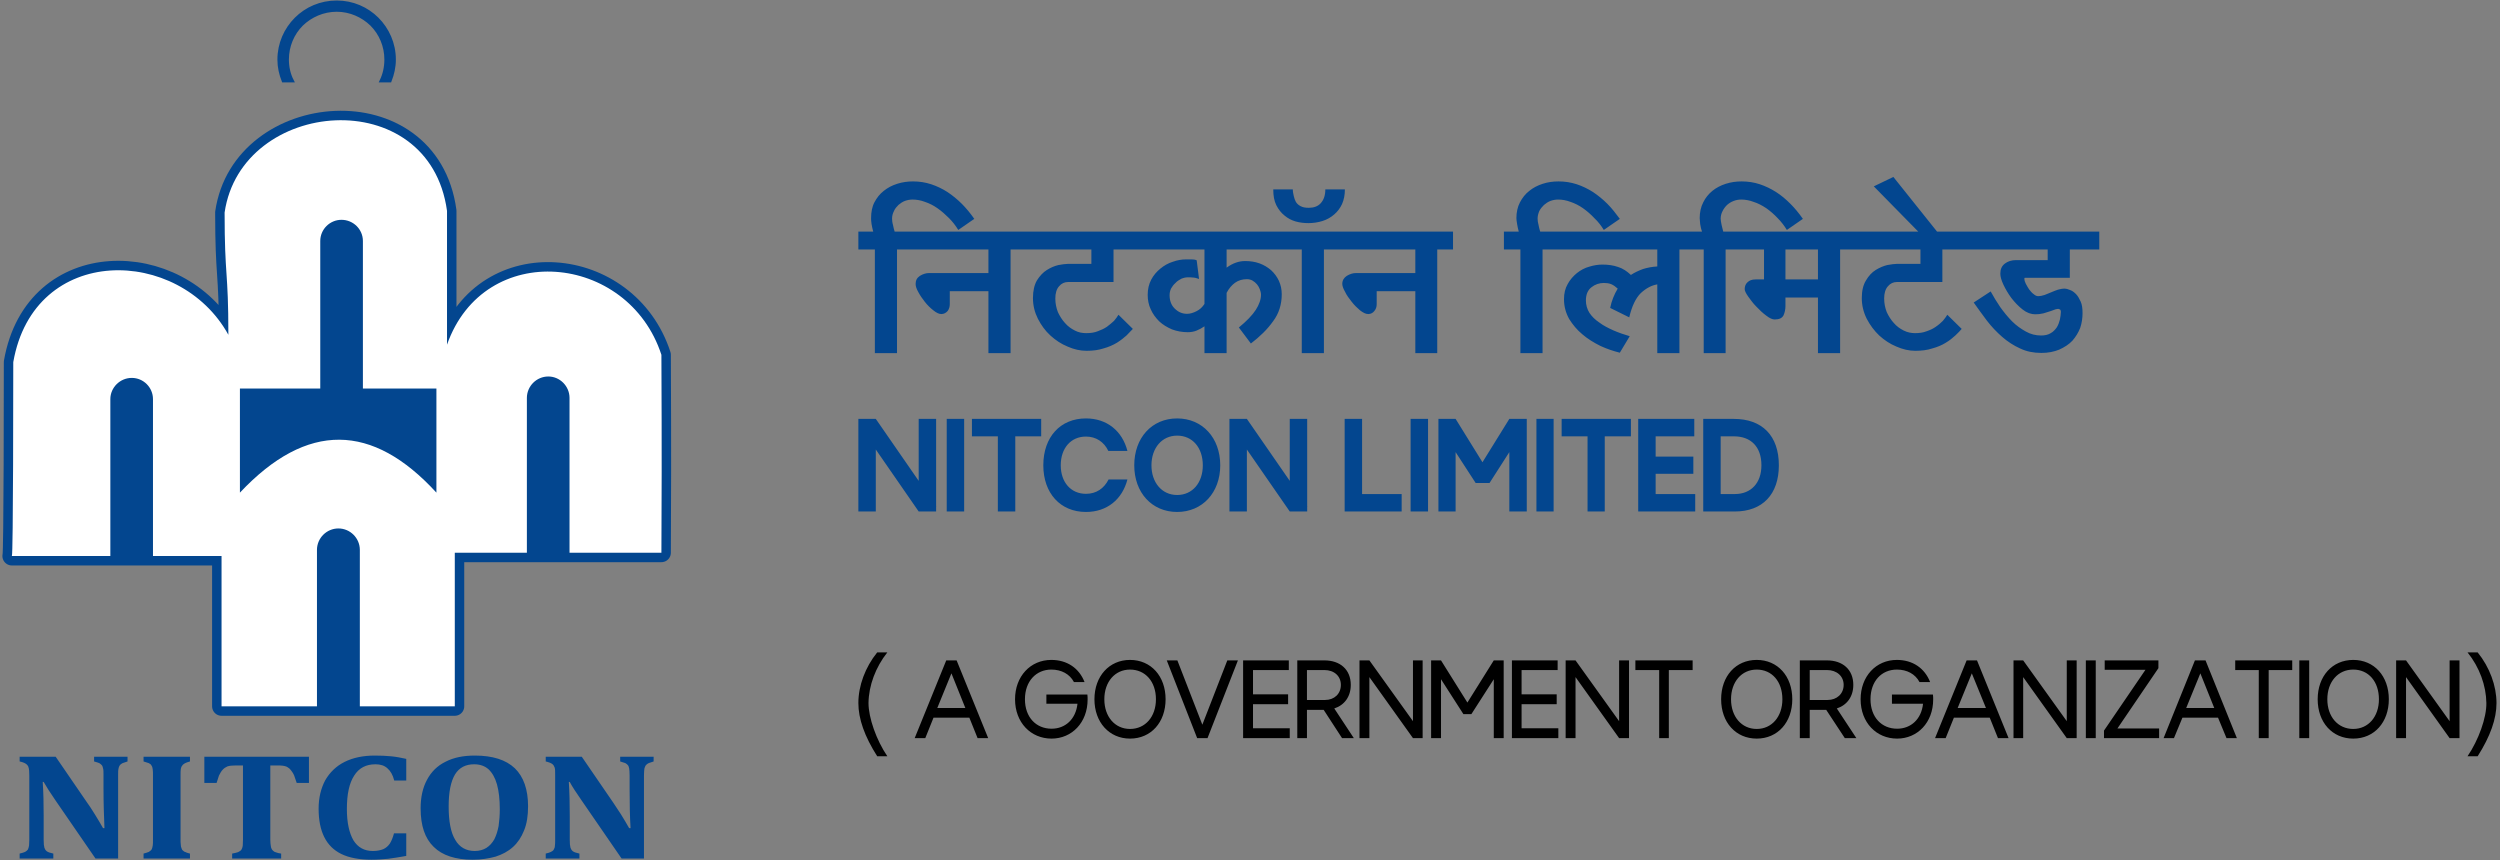
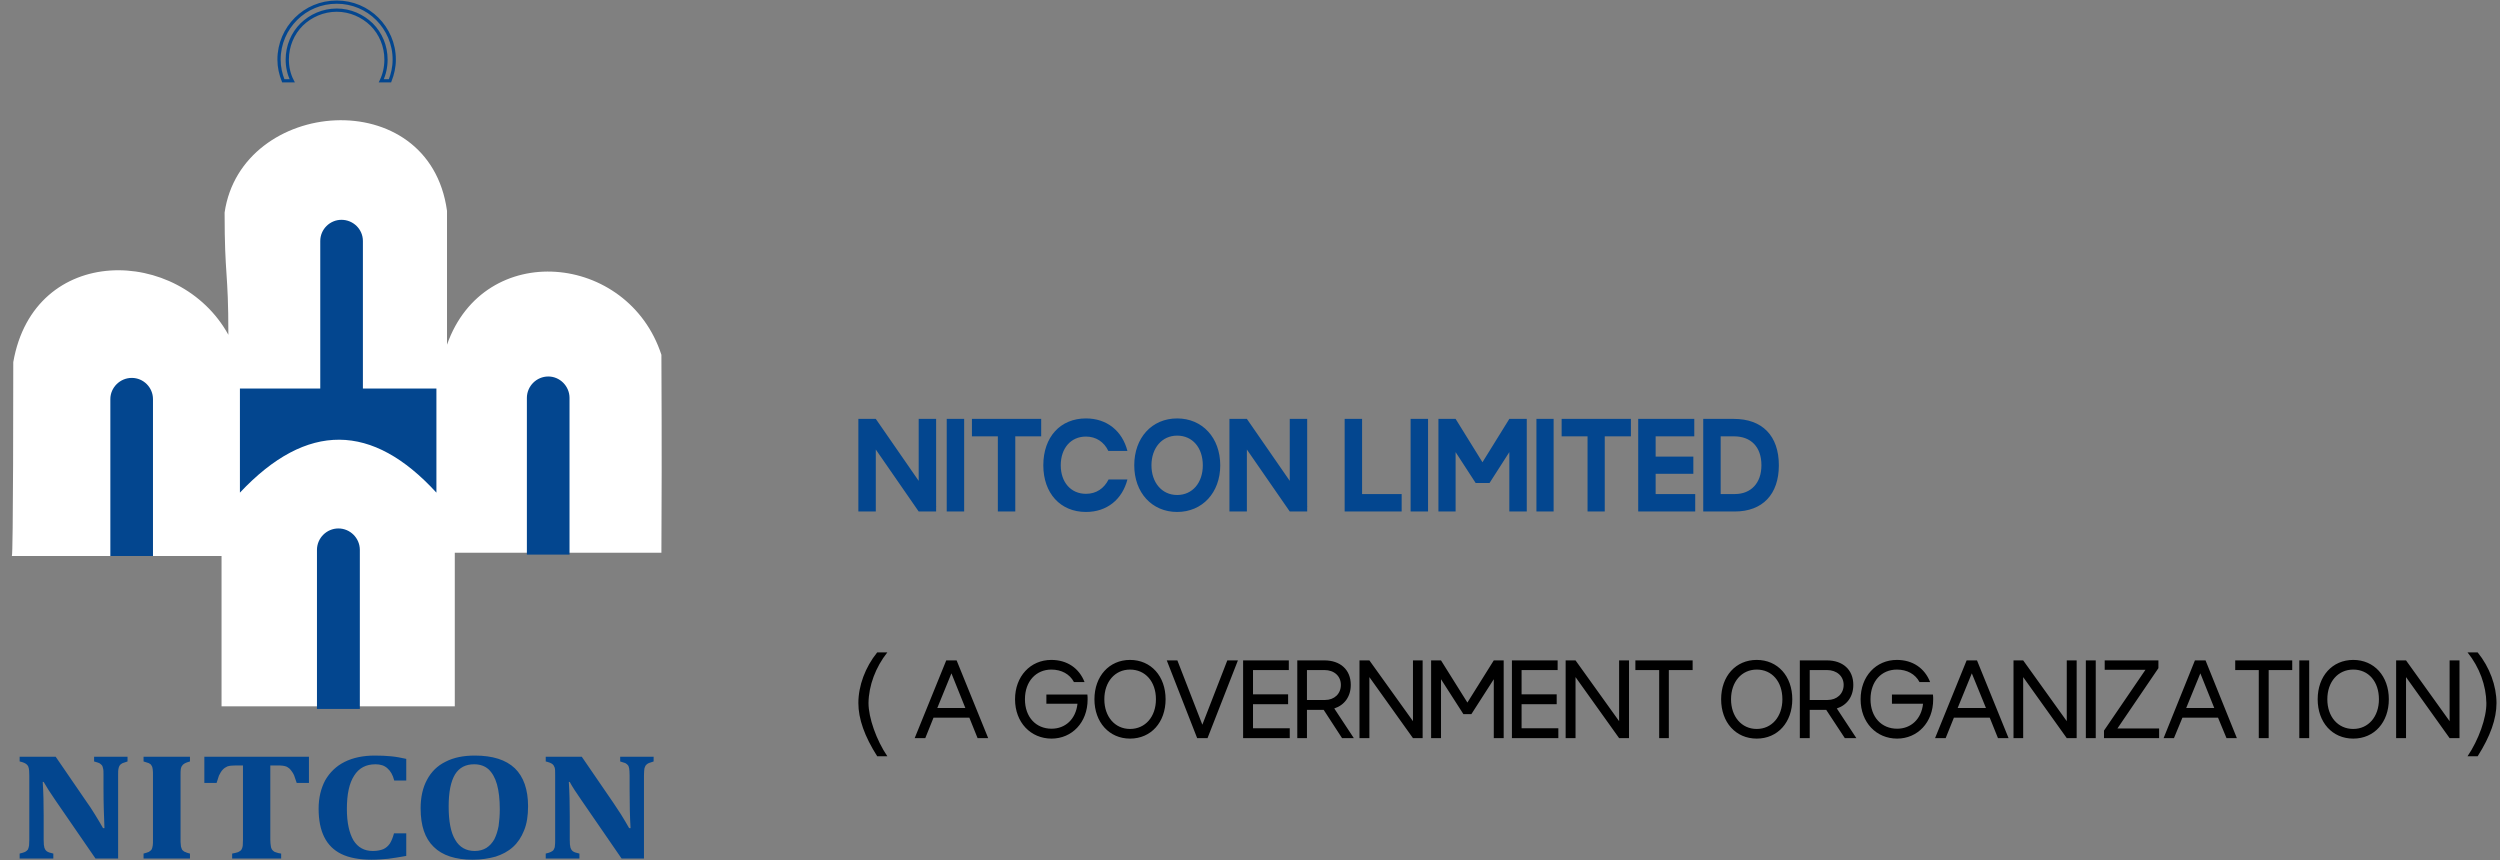
<svg xmlns="http://www.w3.org/2000/svg" width="343" height="118" viewBox="0 0 343 118" fill="none">
  <rect x="0" y="0" width="343" height="118" fill="#808080" stroke="none" />
-   <path d="M131.474 31.549C131.118 30.967 130.698 30.417 130.213 29.932C129.696 29.415 129.179 28.963 128.629 28.575C128.08 28.187 127.498 27.896 126.916 27.702C126.334 27.476 125.752 27.379 125.203 27.379C124.847 27.379 124.492 27.443 124.136 27.573C123.813 27.702 123.522 27.896 123.263 28.122C123.005 28.381 122.779 28.639 122.649 28.963C122.488 29.286 122.391 29.609 122.391 29.997C122.391 30.223 122.423 30.547 122.52 30.87C122.585 31.193 122.649 31.484 122.746 31.775H125.235V34.231H123.069V48.454H120.031V34.231H117.768V31.775H119.805C119.708 31.452 119.643 31.096 119.578 30.741C119.514 30.353 119.514 30.094 119.514 29.932C119.514 29.124 119.643 28.381 119.966 27.767C120.29 27.152 120.71 26.603 121.259 26.183C121.777 25.763 122.391 25.439 123.102 25.213C123.813 24.987 124.524 24.89 125.268 24.89C126.14 24.89 126.948 25.019 127.757 25.278C128.532 25.536 129.276 25.892 129.987 26.344C130.666 26.797 131.345 27.346 131.959 27.961C132.573 28.575 133.155 29.286 133.672 30.029L131.474 31.549ZM138.65 34.231V48.454H135.611V39.953H130.31V41.731C130.31 42.086 130.213 42.41 130.019 42.668C129.793 42.927 129.502 43.088 129.146 43.088C128.823 43.088 128.435 42.894 128.047 42.571C127.627 42.248 127.239 41.86 126.884 41.407C126.528 40.955 126.237 40.535 125.979 40.05C125.72 39.597 125.623 39.242 125.623 38.951C125.623 38.466 125.817 38.11 126.205 37.852C126.625 37.593 127.045 37.464 127.466 37.464H135.611V34.231H123.813V31.775H140.816V34.231H138.65ZM152.776 34.231V38.692H146.537C146.052 38.692 145.632 38.886 145.309 39.274C144.953 39.662 144.791 40.244 144.791 40.955C144.791 41.634 144.921 42.248 145.147 42.83C145.406 43.379 145.729 43.897 146.117 44.317C146.505 44.769 146.957 45.093 147.474 45.351C147.959 45.61 148.476 45.707 149.026 45.707C149.608 45.707 150.125 45.642 150.61 45.448C151.062 45.286 151.483 45.093 151.87 44.834C152.226 44.575 152.549 44.284 152.84 44.026C153.099 43.735 153.293 43.444 153.454 43.185L155.426 45.125C155.2 45.351 154.909 45.674 154.553 46.03C154.198 46.353 153.745 46.709 153.228 47.032C152.679 47.355 152.097 47.614 151.386 47.808C150.707 48.034 149.931 48.131 149.058 48.131C148.218 48.131 147.345 47.937 146.472 47.549C145.6 47.194 144.824 46.676 144.113 46.03C143.401 45.383 142.852 44.608 142.399 43.735C141.947 42.83 141.721 41.892 141.721 40.89C141.721 39.888 141.915 39.08 142.27 38.466C142.658 37.852 143.111 37.367 143.628 37.044C144.145 36.721 144.662 36.494 145.212 36.365C145.761 36.268 146.181 36.203 146.537 36.203H149.737V34.231H139.49V31.775H156.978V34.231H152.776ZM168.291 34.231V36.721C169.132 36.106 169.972 35.815 170.845 35.815C171.524 35.815 172.202 35.912 172.817 36.139C173.431 36.365 173.948 36.688 174.4 37.076C174.853 37.496 175.209 37.981 175.467 38.531C175.726 39.112 175.855 39.694 175.855 40.373C175.855 41.763 175.467 43.024 174.659 44.09C173.883 45.19 172.849 46.191 171.621 47.129L169.972 44.931C171.039 44.058 171.815 43.25 172.299 42.507C172.752 41.795 173.011 41.084 173.011 40.438C173.011 40.212 172.946 39.953 172.849 39.694C172.752 39.436 172.623 39.209 172.461 39.016C172.299 38.822 172.073 38.628 171.847 38.498C171.621 38.369 171.362 38.304 171.071 38.304C170.457 38.304 169.907 38.466 169.455 38.789C169.002 39.112 168.614 39.565 168.291 40.179V48.454H165.253V44.769C164.929 44.995 164.574 45.19 164.186 45.351C163.798 45.513 163.378 45.577 162.958 45.577C162.214 45.577 161.471 45.448 160.792 45.19C160.113 44.898 159.531 44.543 159.046 44.09C158.562 43.606 158.174 43.088 157.883 42.442C157.592 41.828 157.463 41.149 157.463 40.47C157.463 39.662 157.624 38.983 157.947 38.369C158.271 37.755 158.691 37.27 159.208 36.85C159.725 36.43 160.275 36.106 160.921 35.912C161.535 35.686 162.15 35.589 162.699 35.589H162.893C163.087 35.589 163.281 35.589 163.54 35.589C163.766 35.589 163.992 35.621 164.186 35.718L164.509 38.272C164.154 38.143 163.863 38.078 163.636 38.078C163.41 38.046 163.216 38.046 163.022 38.046C162.699 38.046 162.408 38.11 162.085 38.24C161.794 38.401 161.503 38.563 161.277 38.822C161.018 39.048 160.824 39.306 160.663 39.597C160.533 39.888 160.469 40.179 160.469 40.502C160.469 41.246 160.695 41.86 161.148 42.313C161.632 42.797 162.182 43.056 162.861 43.056C163.281 43.056 163.701 42.927 164.154 42.7C164.606 42.474 164.962 42.151 165.253 41.698V34.231H155.555V31.775H177.504V34.231H168.291ZM181.641 34.231V48.454H178.603V34.231H176.34V31.775H183.807V34.231H181.641ZM184.518 25.989C184.518 26.732 184.389 27.411 184.13 27.993C183.872 28.542 183.516 29.027 183.063 29.415C182.579 29.835 182.061 30.126 181.447 30.32C180.833 30.514 180.187 30.611 179.508 30.611C178.926 30.611 178.344 30.547 177.762 30.385C177.213 30.223 176.696 29.965 176.243 29.577C175.79 29.221 175.403 28.736 175.112 28.155C174.821 27.573 174.691 26.862 174.691 25.989H177.374C177.374 26.312 177.439 26.603 177.504 26.894C177.568 27.185 177.665 27.476 177.795 27.702C177.956 27.961 178.182 28.155 178.441 28.284C178.732 28.445 179.088 28.51 179.572 28.51C180.251 28.51 180.801 28.316 181.189 27.896C181.609 27.443 181.835 26.829 181.835 25.989H184.518ZM197.189 34.231V48.454H194.183V39.953H188.882V41.731C188.882 42.086 188.785 42.41 188.559 42.668C188.365 42.927 188.074 43.088 187.718 43.088C187.363 43.088 187.007 42.894 186.587 42.571C186.199 42.248 185.811 41.86 185.455 41.407C185.1 40.955 184.777 40.535 184.55 40.05C184.292 39.597 184.162 39.242 184.162 38.951C184.162 38.466 184.389 38.11 184.777 37.852C185.197 37.593 185.617 37.464 186.037 37.464H194.183V34.231H182.352V31.775H199.355V34.231H197.189ZM220.042 31.549C219.687 30.967 219.267 30.417 218.749 29.932C218.265 29.415 217.747 28.963 217.198 28.575C216.648 28.187 216.067 27.896 215.485 27.702C214.903 27.476 214.321 27.379 213.771 27.379C213.416 27.379 213.06 27.443 212.705 27.573C212.382 27.702 212.091 27.896 211.832 28.122C211.573 28.381 211.347 28.639 211.186 28.963C211.056 29.286 210.959 29.609 210.959 29.997C210.959 30.223 210.992 30.547 211.089 30.87C211.153 31.193 211.218 31.484 211.315 31.775H213.804V34.231H211.638V48.454H208.6V34.231H206.337V31.775H208.373C208.276 31.452 208.212 31.096 208.147 30.741C208.082 30.353 208.05 30.094 208.05 29.932C208.05 29.124 208.212 28.381 208.535 27.767C208.858 27.152 209.278 26.603 209.828 26.183C210.345 25.763 210.959 25.439 211.67 25.213C212.349 24.987 213.093 24.89 213.836 24.89C214.709 24.89 215.517 25.019 216.325 25.278C217.101 25.536 217.844 25.892 218.555 26.344C219.234 26.797 219.913 27.346 220.527 27.961C221.141 28.575 221.691 29.286 222.24 30.029L220.042 31.549ZM230.418 34.231V48.454H227.38V39.016C226.604 39.145 225.861 39.533 225.117 40.212C224.406 40.923 223.889 42.022 223.533 43.541L220.915 42.248C221.109 41.278 221.465 40.406 221.95 39.597C221.659 39.339 221.368 39.112 221.044 38.983C220.721 38.854 220.366 38.822 220.042 38.822C219.428 38.822 218.846 39.016 218.362 39.403C217.844 39.791 217.586 40.406 217.586 41.214C217.586 41.828 217.747 42.41 218.071 42.927C218.394 43.412 218.846 43.864 219.428 44.252C219.978 44.672 220.624 44.995 221.335 45.319C222.079 45.642 222.822 45.901 223.598 46.127L222.24 48.39C221.335 48.163 220.463 47.872 219.558 47.452C218.652 47 217.812 46.482 217.101 45.868C216.357 45.254 215.776 44.543 215.291 43.767C214.838 42.959 214.58 42.054 214.58 41.052C214.58 40.244 214.741 39.565 215.097 38.951C215.42 38.369 215.84 37.884 216.357 37.464C216.842 37.076 217.424 36.753 218.038 36.591C218.652 36.397 219.267 36.3 219.848 36.3C220.624 36.3 221.335 36.397 221.982 36.623C222.628 36.818 223.21 37.205 223.76 37.722C224.245 37.399 224.794 37.141 225.408 36.914C226.022 36.721 226.701 36.591 227.38 36.559V34.231H212.349V31.775H232.584V34.231H230.418ZM245.158 31.549C244.803 30.967 244.383 30.417 243.898 29.932C243.413 29.415 242.896 28.963 242.346 28.575C241.764 28.187 241.215 27.896 240.601 27.702C240.019 27.476 239.437 27.379 238.887 27.379C238.532 27.379 238.176 27.443 237.853 27.573C237.498 27.702 237.207 27.896 236.948 28.122C236.689 28.381 236.495 28.639 236.334 28.963C236.172 29.286 236.075 29.609 236.075 29.997C236.075 30.223 236.14 30.547 236.205 30.87C236.269 31.193 236.366 31.484 236.431 31.775H238.92V34.231H236.754V48.454H233.748V34.231H231.485V31.775H233.522C233.392 31.452 233.328 31.096 233.263 30.741C233.231 30.353 233.198 30.094 233.198 29.932C233.198 29.124 233.36 28.381 233.683 27.767C233.974 27.152 234.427 26.603 234.944 26.183C235.461 25.763 236.075 25.439 236.786 25.213C237.498 24.987 238.209 24.89 238.952 24.89C239.825 24.89 240.665 25.019 241.441 25.278C242.217 25.536 242.96 25.892 243.671 26.344C244.383 26.797 245.029 27.346 245.643 27.961C246.257 28.575 246.839 29.286 247.356 30.029L245.158 31.549ZM252.464 34.231V48.454H249.425V40.826H244.964V41.989C244.964 42.442 244.867 42.894 244.706 43.25C244.512 43.638 244.124 43.832 243.478 43.832C243.187 43.832 242.799 43.67 242.346 43.315C241.861 42.959 241.409 42.539 240.989 42.086C240.536 41.634 240.18 41.149 239.857 40.696C239.534 40.244 239.372 39.888 239.372 39.662C239.372 39.274 239.502 38.951 239.76 38.725C240.019 38.466 240.374 38.337 240.859 38.337H242.023V34.231H237.498V31.775H254.629V34.231H252.464ZM244.964 38.337H249.425V34.231H244.964V38.337ZM266.492 34.231V38.692H260.254C259.769 38.692 259.349 38.886 259.025 39.274C258.67 39.662 258.508 40.244 258.508 40.955C258.508 41.634 258.638 42.248 258.864 42.83C259.122 43.379 259.446 43.897 259.834 44.317C260.221 44.769 260.674 45.093 261.191 45.351C261.708 45.61 262.226 45.707 262.743 45.707C263.325 45.707 263.842 45.642 264.327 45.448C264.812 45.286 265.232 45.093 265.587 44.834C265.975 44.575 266.298 44.284 266.557 44.026C266.816 43.735 267.01 43.444 267.171 43.185L269.143 45.125C268.949 45.351 268.658 45.674 268.27 46.03C267.915 46.353 267.494 46.709 266.945 47.032C266.428 47.355 265.814 47.614 265.102 47.808C264.424 48.034 263.648 48.131 262.775 48.131C261.935 48.131 261.062 47.937 260.189 47.549C259.316 47.194 258.541 46.676 257.829 46.03C257.151 45.383 256.569 44.608 256.116 43.735C255.664 42.83 255.438 41.892 255.438 40.89C255.438 39.888 255.631 39.08 256.019 38.466C256.375 37.852 256.827 37.367 257.345 37.044C257.862 36.721 258.411 36.494 258.929 36.365C259.478 36.268 259.931 36.203 260.254 36.203H263.486V34.231H253.207V31.775H270.695V34.231H266.492ZM264.197 32.809L257.086 25.569L259.769 24.276L266.589 32.809H264.197ZM283.98 34.231V38.11H277.806C277.774 38.11 277.741 38.143 277.741 38.272C277.741 38.434 277.806 38.66 277.935 38.919C278.065 39.177 278.226 39.436 278.388 39.694C278.582 39.953 278.776 40.179 279.002 40.341C279.228 40.535 279.422 40.632 279.616 40.632C279.907 40.632 280.23 40.567 280.521 40.47C280.812 40.341 281.103 40.244 281.394 40.114C281.717 39.985 282.008 39.856 282.299 39.759C282.622 39.662 282.945 39.597 283.301 39.597C283.463 39.597 283.721 39.662 284.012 39.791C284.303 39.888 284.562 40.082 284.82 40.341C285.079 40.599 285.273 40.955 285.467 41.375C285.661 41.795 285.725 42.345 285.725 42.959C285.725 43.638 285.628 44.317 285.402 44.995C285.144 45.642 284.788 46.224 284.335 46.741C283.851 47.258 283.236 47.646 282.525 47.969C281.814 48.26 281.006 48.422 280.069 48.422C279.002 48.422 278.032 48.228 277.159 47.808C276.287 47.42 275.446 46.87 274.703 46.224C273.959 45.577 273.248 44.834 272.602 43.993C271.988 43.153 271.373 42.345 270.792 41.505L273.119 39.985C273.507 40.696 273.959 41.44 274.444 42.151C274.961 42.862 275.479 43.509 276.06 44.09C276.642 44.672 277.289 45.125 277.935 45.48C278.614 45.868 279.325 46.03 280.036 46.03C280.553 46.03 281.006 45.933 281.362 45.707C281.717 45.513 281.976 45.222 282.202 44.898C282.396 44.575 282.525 44.22 282.622 43.832C282.687 43.444 282.752 43.121 282.752 42.797C282.752 42.603 282.687 42.474 282.59 42.442C282.493 42.41 282.428 42.377 282.396 42.377C282.299 42.377 282.17 42.41 282.008 42.442C281.846 42.507 281.653 42.571 281.394 42.668C281.103 42.765 280.747 42.862 280.36 42.991C279.972 43.088 279.616 43.121 279.228 43.121C278.679 43.121 278.097 42.927 277.515 42.474C276.933 42.022 276.448 41.505 275.963 40.89C275.511 40.276 275.155 39.662 274.864 39.048C274.573 38.434 274.444 37.916 274.444 37.561C274.444 36.947 274.638 36.494 275.058 36.171C275.479 35.848 275.996 35.686 276.61 35.686H280.941V34.231H269.272V31.775H288.02V34.231H283.98Z" fill="#03468F" />
  <path d="M120.16 70.176V61.675L126.043 70.176H128.435V69.498L128.468 69.465L128.435 69.433V57.473H126.043V65.974L120.16 57.473H117.768V70.176H120.16ZM132.282 70.176V57.473H129.89V70.176H132.282ZM139.296 70.176V59.865H142.852V57.473H133.349V59.865H136.904V70.176H139.296ZM152.064 61.869H154.683C153.972 59.121 151.87 57.408 148.994 57.408C145.47 57.408 143.143 59.962 143.143 63.841C143.143 67.655 145.47 70.241 148.994 70.241C151.87 70.241 153.972 68.528 154.683 65.78H152.097C151.483 67.008 150.416 67.752 148.994 67.752C146.925 67.752 145.535 66.168 145.535 63.841C145.535 61.481 146.925 59.897 148.994 59.897C150.384 59.897 151.483 60.641 152.064 61.869ZM155.62 63.841C155.62 67.59 158.044 70.241 161.503 70.241C164.962 70.241 167.418 67.59 167.418 63.841C167.418 60.059 164.962 57.408 161.503 57.408C158.044 57.408 155.62 60.059 155.62 63.841ZM161.503 59.768C163.604 59.768 165.026 61.416 165.026 63.841C165.026 66.233 163.604 67.914 161.503 67.914C159.434 67.914 157.98 66.233 157.98 63.841C157.98 61.449 159.434 59.768 161.503 59.768ZM171.071 70.176V61.675L176.954 70.176H179.346V69.498L179.378 69.465L179.346 69.433V57.473H176.954V65.974L171.071 57.473H168.679V70.176H171.071ZM192.308 67.784H186.878V57.473H184.486V70.176H192.308V67.784ZM195.928 70.176V57.473H193.536V70.176H195.928ZM199.71 70.176V62.031L202.458 66.265H204.365L207.08 62.031V70.176H209.472V57.473H207.08L203.395 63.42L199.71 57.473H197.351V70.176H199.71ZM213.157 70.176V57.473H210.798V70.176H213.157ZM220.172 70.176V59.865H223.76V57.473H214.256V59.865H217.812V70.176H220.172ZM232.455 59.865V57.473H224.762V70.176H232.584V67.784H227.154V65.004H232.326V62.645H227.154V59.865H232.455ZM238.015 70.176C241.829 70.176 244.059 67.817 244.059 63.841C244.059 59.8 241.797 57.473 237.885 57.473H233.683V70.176H238.015ZM237.885 59.865C240.245 59.865 241.667 61.319 241.667 63.841C241.667 66.265 240.245 67.784 238.015 67.784H236.075V59.865H237.885Z" fill="#03468F" />
  <path d="M120.354 103.761H121.744C120.225 101.531 119.158 98.46 119.158 96.456C119.191 94.064 120.128 91.543 121.744 89.506H120.354C118.706 91.543 117.768 94.096 117.768 96.456C117.768 98.622 118.609 101.014 120.354 103.761ZM125.494 101.272H126.948L128.08 98.46H132.993L134.124 101.272H135.579L131.248 90.605H129.825L125.494 101.272ZM128.597 97.135L130.536 92.383L132.444 97.135H128.597ZM143.563 96.553H147.83C147.604 98.654 146.181 99.979 144.274 99.979C142.141 99.979 140.622 98.395 140.622 95.939C140.622 93.45 142.173 91.866 144.242 91.866C145.632 91.866 146.763 92.48 147.345 93.579H148.8C148.056 91.672 146.408 90.54 144.242 90.54C141.365 90.54 139.264 92.803 139.264 95.939C139.264 99.139 141.43 101.337 144.274 101.337C147.054 101.337 149.22 99.139 149.22 95.971C149.22 95.745 149.22 95.518 149.188 95.292H143.563V96.553ZM150.157 95.939C150.157 99.106 152.194 101.337 155.038 101.337C157.915 101.337 159.919 99.106 159.919 95.939C159.919 92.771 157.915 90.54 155.038 90.54C152.194 90.54 150.157 92.771 150.157 95.939ZM155.038 91.866C157.139 91.866 158.594 93.514 158.594 95.939C158.594 98.331 157.139 100.012 155.038 100.012C152.969 100.012 151.515 98.331 151.515 95.939C151.515 93.547 152.969 91.866 155.038 91.866ZM165.673 101.272L169.843 90.605H168.388L164.962 99.43L161.535 90.605H160.081L164.251 101.272H165.673ZM176.825 91.93V90.605H170.554V101.272H176.954V99.915H171.912V96.617H176.728V95.26H171.912V91.93H176.825ZM179.314 101.272V97.393H181.609L184.13 101.272H185.746L183.063 97.199C184.453 96.747 185.326 95.583 185.326 93.967C185.326 91.866 183.872 90.605 181.706 90.605H177.988V101.272H179.314ZM181.706 91.93C183.063 91.93 183.968 92.771 183.968 93.967C183.968 95.195 183.063 96.036 181.803 96.036H179.314V91.93H181.706ZM187.88 101.272V92.9L193.86 101.272H195.185V100.852V90.605H193.86V98.945L187.88 90.605H186.522V101.272H187.88ZM197.706 101.272V93.191L200.777 97.975H201.876L204.947 93.191V101.272H206.305V90.605H204.947L201.327 96.391L197.706 90.605H196.349V101.272H197.706ZM213.707 91.93V90.605H207.436V101.272H213.804V99.915H208.761V96.617H213.578V95.26H208.761V91.93H213.707ZM216.163 101.272V92.9L222.143 101.272H223.501V100.852V90.605H222.143V98.945L216.163 90.605H214.806V101.272H216.163ZM228.964 101.272V91.93H232.229V90.605H224.374V91.93H227.639V101.272H228.964ZM236.14 95.939C236.14 99.106 238.144 101.337 241.021 101.337C243.898 101.337 245.902 99.106 245.902 95.939C245.902 92.771 243.898 90.54 241.021 90.54C238.144 90.54 236.14 92.771 236.14 95.939ZM241.021 91.866C243.122 91.866 244.544 93.514 244.544 95.939C244.544 98.331 243.09 100.012 241.021 100.012C238.952 100.012 237.498 98.331 237.498 95.939C237.498 93.547 238.952 91.866 241.021 91.866ZM248.294 101.272V97.393H250.557L253.11 101.272H254.694L252.011 97.199C253.401 96.747 254.274 95.583 254.274 93.967C254.274 91.866 252.819 90.605 250.654 90.605H246.936V101.272H248.294ZM250.654 91.93C252.011 91.93 252.949 92.771 252.949 93.967C252.949 95.195 252.011 96.036 250.75 96.036H248.294V91.93H250.654ZM259.575 96.553H263.842C263.616 98.654 262.193 99.979 260.286 99.979C258.153 99.979 256.633 98.395 256.633 95.939C256.633 93.45 258.153 91.866 260.254 91.866C261.644 91.866 262.775 92.48 263.357 93.579H264.812C264.068 91.672 262.42 90.54 260.254 90.54C257.377 90.54 255.276 92.803 255.276 95.939C255.276 99.139 257.442 101.337 260.286 101.337C263.066 101.337 265.232 99.139 265.232 95.971C265.232 95.745 265.232 95.518 265.199 95.292H259.575V96.553ZM265.49 101.272H266.945L268.076 98.46H272.99L274.121 101.272H275.576L271.244 90.605H269.822L265.49 101.272ZM268.593 97.135L270.533 92.383L272.472 97.135H268.593ZM277.58 101.272V92.9L283.56 101.272H284.917V100.852V90.605H283.56V98.945L277.58 90.605H276.254V101.272H277.58ZM287.536 101.272V90.605H286.178V101.272H287.536ZM288.667 101.272H296.231V99.947H290.509L296.134 91.672V90.605H288.764V91.898H294.356L288.667 100.238V101.272ZM296.845 101.272H298.267L299.431 98.46H304.312L305.476 101.272H306.898L302.599 90.605H301.144L296.845 101.272ZM299.948 97.135L301.888 92.383L303.795 97.135H299.948ZM311.262 101.272V91.93H314.494V90.605H306.672V91.93H309.904V101.272H311.262ZM316.821 101.272V90.605H315.464V101.272H316.821ZM317.985 95.939C317.985 99.106 319.989 101.337 322.866 101.337C325.743 101.337 327.747 99.106 327.747 95.939C327.747 92.771 325.743 90.54 322.866 90.54C319.989 90.54 317.985 92.771 317.985 95.939ZM322.866 91.866C324.967 91.866 326.389 93.514 326.389 95.939C326.389 98.331 324.935 100.012 322.866 100.012C320.765 100.012 319.31 98.331 319.31 95.939C319.31 93.547 320.765 91.866 322.866 91.866ZM330.107 101.272V92.9L336.087 101.272H337.444V100.852V90.605H336.087V98.945L330.107 90.605H328.749V101.272H330.107ZM339.933 103.761C341.679 101.014 342.519 98.622 342.519 96.456C342.519 94.096 341.582 91.543 339.933 89.506H338.543C340.192 91.543 341.097 94.064 341.129 96.456C341.162 98.46 340.063 101.531 338.543 103.761H339.933Z" fill="black" />
-   <path fill-rule="evenodd" clip-rule="evenodd" d="M1.627 76.286H30.396V96.909H62.397V75.833H90.745C90.778 68.496 90.81 62.548 90.745 48.681C86.188 34.684 66.437 32.777 61.33 47.291C61.33 38.951 61.33 37.27 61.33 28.93C58.906 11.249 33.111 13.415 30.816 29.157C30.816 38.111 31.333 37.012 31.333 45.933C24.61 33.747 4.666 33.359 1.821 49.683C1.821 51.848 1.821 76.286 1.627 76.286Z" stroke="#03468F" stroke-width="2.594" stroke-linecap="round" stroke-linejoin="round" />
  <path fill-rule="evenodd" clip-rule="evenodd" d="M1.627 76.286H30.396V96.909H62.397V75.833H90.745C90.778 68.496 90.81 62.548 90.745 48.681C86.188 34.684 66.437 32.777 61.33 47.291C61.33 38.951 61.33 37.27 61.33 28.93C58.906 11.249 33.111 13.415 30.816 29.157C30.816 38.111 31.333 37.012 31.333 45.933C24.61 33.747 4.666 33.359 1.821 49.683C1.821 51.848 1.821 76.286 1.627 76.286Z" fill="white" />
  <path fill-rule="evenodd" clip-rule="evenodd" d="M18.08 51.848C19.696 51.848 20.989 53.174 20.989 54.758V76.286H15.139V54.758C15.139 53.174 16.464 51.848 18.08 51.848Z" fill="#03468F" />
  <path fill-rule="evenodd" clip-rule="evenodd" d="M32.917 53.303C32.917 58.055 32.917 62.806 32.917 67.59C42.13 57.796 51.116 58.022 59.876 67.59V53.303H32.917Z" fill="#03468F" />
  <path fill-rule="evenodd" clip-rule="evenodd" d="M46.849 30.159C48.465 30.159 49.79 31.452 49.79 33.068V54.596H43.94V33.068C43.94 31.452 45.265 30.159 46.849 30.159Z" fill="#03468F" />
  <path fill-rule="evenodd" clip-rule="evenodd" d="M75.23 51.654C76.814 51.654 78.139 52.98 78.139 54.596V76.091H72.288V54.596C72.288 52.98 73.613 51.654 75.23 51.654Z" fill="#03468F" />
  <path fill-rule="evenodd" clip-rule="evenodd" d="M46.429 72.504C48.045 72.504 49.37 73.829 49.37 75.445V97.264H43.487V75.445C43.487 73.829 44.813 72.504 46.429 72.504Z" fill="#03468F" />
  <path d="M17.498 103.826V104.472C17.175 104.569 16.949 104.666 16.82 104.699C16.69 104.763 16.561 104.86 16.464 104.957C16.399 105.054 16.302 105.216 16.27 105.41C16.205 105.636 16.205 105.959 16.205 106.38V117.79H13.102L7.607 109.806C6.864 108.739 6.346 107.899 5.991 107.285H5.862C5.959 108.739 5.991 110.291 5.991 111.939V115.236C5.991 115.721 6.023 116.077 6.088 116.303C6.153 116.497 6.25 116.659 6.411 116.788C6.573 116.917 6.864 117.014 7.316 117.111V117.79H2.694V117.111C3.017 117.047 3.243 116.95 3.437 116.885C3.599 116.788 3.728 116.691 3.825 116.562C3.89 116.4 3.954 116.238 3.987 116.012C3.987 115.818 4.019 115.527 4.019 115.236V106.38C4.019 105.862 3.987 105.507 3.922 105.313C3.89 105.119 3.761 104.957 3.599 104.828C3.437 104.699 3.146 104.569 2.694 104.472V103.826H7.639L11.939 110.097C12.229 110.485 12.585 111.034 13.005 111.713C13.425 112.392 13.813 113.038 14.137 113.62H14.331C14.266 112.004 14.201 110.226 14.201 108.287V106.38C14.201 105.927 14.201 105.604 14.137 105.41C14.104 105.216 14.04 105.054 13.943 104.957C13.878 104.86 13.749 104.796 13.62 104.699C13.49 104.634 13.232 104.569 12.908 104.472V103.826H17.498ZM24.771 115.204C24.771 115.463 24.771 115.657 24.804 115.883C24.804 116.077 24.836 116.238 24.901 116.368C24.933 116.497 24.998 116.626 25.095 116.691C25.192 116.788 25.321 116.885 25.483 116.917C25.644 117.014 25.838 117.047 26.064 117.111V117.79H19.696V117.111C19.987 117.047 20.214 116.95 20.408 116.885C20.569 116.788 20.698 116.691 20.796 116.562C20.86 116.432 20.925 116.238 20.957 116.012C20.989 115.818 20.989 115.527 20.989 115.204V106.38C20.989 106.056 20.989 105.798 20.957 105.571C20.925 105.345 20.892 105.184 20.796 105.054C20.731 104.893 20.602 104.796 20.408 104.699C20.246 104.634 19.987 104.569 19.696 104.472V103.826H26.064V104.472C25.741 104.569 25.515 104.634 25.353 104.731C25.192 104.828 25.062 104.925 24.998 105.054C24.901 105.151 24.836 105.313 24.804 105.507C24.771 105.733 24.771 106.024 24.771 106.38V115.204ZM31.85 117.79V117.111C32.206 117.047 32.465 116.982 32.658 116.917C32.852 116.82 33.014 116.723 33.111 116.594C33.208 116.432 33.273 116.271 33.305 116.045C33.305 115.818 33.337 115.527 33.337 115.204V105.022H32.335C31.85 105.022 31.495 105.054 31.204 105.151C30.978 105.248 30.719 105.41 30.557 105.604C30.363 105.798 30.202 106.089 30.04 106.412C29.911 106.767 29.814 107.091 29.717 107.414H28.036V103.826H42.388V107.414H40.707C40.546 106.929 40.416 106.606 40.352 106.38C40.255 106.153 40.158 105.992 40.028 105.83C39.931 105.668 39.802 105.539 39.705 105.442C39.576 105.345 39.447 105.248 39.317 105.184C39.156 105.119 38.994 105.087 38.8 105.054C38.574 105.022 38.315 105.022 37.992 105.022H37.087V115.204C37.087 115.56 37.119 115.851 37.152 116.045C37.152 116.206 37.216 116.368 37.281 116.497C37.346 116.594 37.41 116.691 37.507 116.756C37.604 116.853 37.733 116.917 37.895 116.95C38.057 117.014 38.283 117.079 38.574 117.111V117.79H31.85ZM55.738 104.117V107.091H54.09C53.895 106.315 53.572 105.765 53.152 105.41C52.732 105.022 52.182 104.86 51.504 104.86C50.211 104.86 49.241 105.377 48.594 106.412C47.916 107.446 47.592 108.965 47.592 111.002C47.592 112.877 47.916 114.299 48.497 115.301C49.111 116.271 49.984 116.756 51.148 116.756C51.73 116.756 52.215 116.659 52.603 116.497C52.958 116.335 53.249 116.077 53.475 115.754C53.702 115.398 53.895 114.945 54.057 114.331H55.738V117.434C54.833 117.596 54.025 117.725 53.281 117.822C52.538 117.887 51.794 117.952 50.986 117.952C49.306 117.952 47.916 117.693 46.849 117.176C45.782 116.659 45.006 115.883 44.489 114.849C43.972 113.814 43.713 112.521 43.713 110.937C43.713 109.45 44.037 108.157 44.618 107.058C45.233 105.992 46.105 105.119 47.269 104.537C48.433 103.955 49.823 103.664 51.407 103.664C52.247 103.664 52.99 103.697 53.637 103.761C54.316 103.826 55.027 103.955 55.738 104.117ZM64.853 117.952C62.494 117.952 60.684 117.37 59.488 116.174C58.292 115.01 57.71 113.265 57.71 110.905C57.71 109.386 58.001 108.06 58.583 106.994C59.164 105.895 60.005 105.054 61.136 104.505C62.267 103.923 63.593 103.664 65.144 103.664C67.601 103.664 69.411 104.246 70.639 105.41C71.835 106.573 72.45 108.319 72.45 110.614C72.45 111.907 72.288 113.006 71.9 113.943C71.545 114.849 71.027 115.624 70.381 116.206C69.702 116.82 68.894 117.241 67.989 117.531C67.052 117.79 66.017 117.952 64.853 117.952ZM61.556 110.646C61.556 112.683 61.847 114.234 62.462 115.236C63.043 116.238 63.948 116.756 65.144 116.756C65.759 116.756 66.308 116.594 66.728 116.335C67.181 116.045 67.536 115.657 67.827 115.139C68.086 114.622 68.28 114.008 68.409 113.329C68.506 112.618 68.571 111.875 68.571 111.034C68.571 109.677 68.442 108.545 68.183 107.608C67.924 106.703 67.536 106.024 67.019 105.539C66.502 105.087 65.856 104.86 65.047 104.86C63.884 104.86 63.011 105.313 62.429 106.25C61.847 107.22 61.556 108.675 61.556 110.646ZM89.678 103.826V104.472C89.355 104.569 89.129 104.666 89 104.699C88.838 104.763 88.741 104.86 88.644 104.957C88.547 105.054 88.483 105.216 88.418 105.41C88.386 105.636 88.353 105.959 88.353 106.38V117.79H85.282L79.787 109.806C79.044 108.739 78.494 107.899 78.171 107.285H78.042C78.139 108.739 78.171 110.291 78.171 111.939V115.236C78.171 115.721 78.203 116.077 78.268 116.303C78.333 116.497 78.43 116.659 78.591 116.788C78.753 116.917 79.044 117.014 79.496 117.111V117.79H74.874V117.111C75.197 117.047 75.424 116.95 75.585 116.885C75.779 116.788 75.908 116.691 75.973 116.562C76.07 116.4 76.135 116.238 76.135 116.012C76.167 115.818 76.167 115.527 76.167 115.236V106.38C76.167 105.862 76.167 105.507 76.102 105.313C76.038 105.119 75.941 104.957 75.779 104.828C75.618 104.699 75.294 104.569 74.874 104.472V103.826H79.82L84.119 110.097C84.377 110.485 84.733 111.034 85.186 111.713C85.606 112.392 85.994 113.038 86.317 113.62H86.511C86.414 112.004 86.382 110.226 86.382 108.287V106.38C86.382 105.927 86.349 105.604 86.317 105.41C86.284 105.216 86.22 105.054 86.123 104.957C86.058 104.86 85.929 104.796 85.8 104.699C85.638 104.634 85.412 104.569 85.088 104.472V103.826H89.678Z" fill="#03468F" />
  <path d="M46.202 0.291C48.368 0.291 50.34 1.164 51.762 2.586C53.184 4.008 54.09 5.98 54.09 8.178C54.09 9.213 53.863 10.182 53.508 11.087H52.312C52.732 10.215 52.958 9.213 52.958 8.178C52.958 6.303 52.215 4.59 50.986 3.362C49.758 2.166 48.045 1.39 46.202 1.39C44.328 1.39 42.614 2.166 41.386 3.362C40.158 4.59 39.414 6.303 39.414 8.178C39.414 9.213 39.641 10.215 40.093 11.087H38.865C38.509 10.182 38.283 9.213 38.283 8.178C38.283 5.98 39.188 4.008 40.61 2.586C42.033 1.164 44.004 0.291 46.202 0.291Z" stroke="#03468F" stroke-width="0.445" stroke-linecap="round" />
-   <path d="M46.202 0.291C48.368 0.291 50.34 1.164 51.762 2.586C53.184 4.008 54.09 5.98 54.09 8.178C54.09 9.213 53.863 10.182 53.508 11.087H52.312C52.732 10.215 52.958 9.213 52.958 8.178C52.958 6.303 52.215 4.59 50.986 3.362C49.758 2.166 48.045 1.39 46.202 1.39C44.328 1.39 42.614 2.166 41.386 3.362C40.158 4.59 39.414 6.303 39.414 8.178C39.414 9.213 39.641 10.215 40.093 11.087H38.865C38.509 10.182 38.283 9.213 38.283 8.178C38.283 5.98 39.188 4.008 40.61 2.586C42.033 1.164 44.004 0.291 46.202 0.291Z" fill="#03468F" />
</svg>